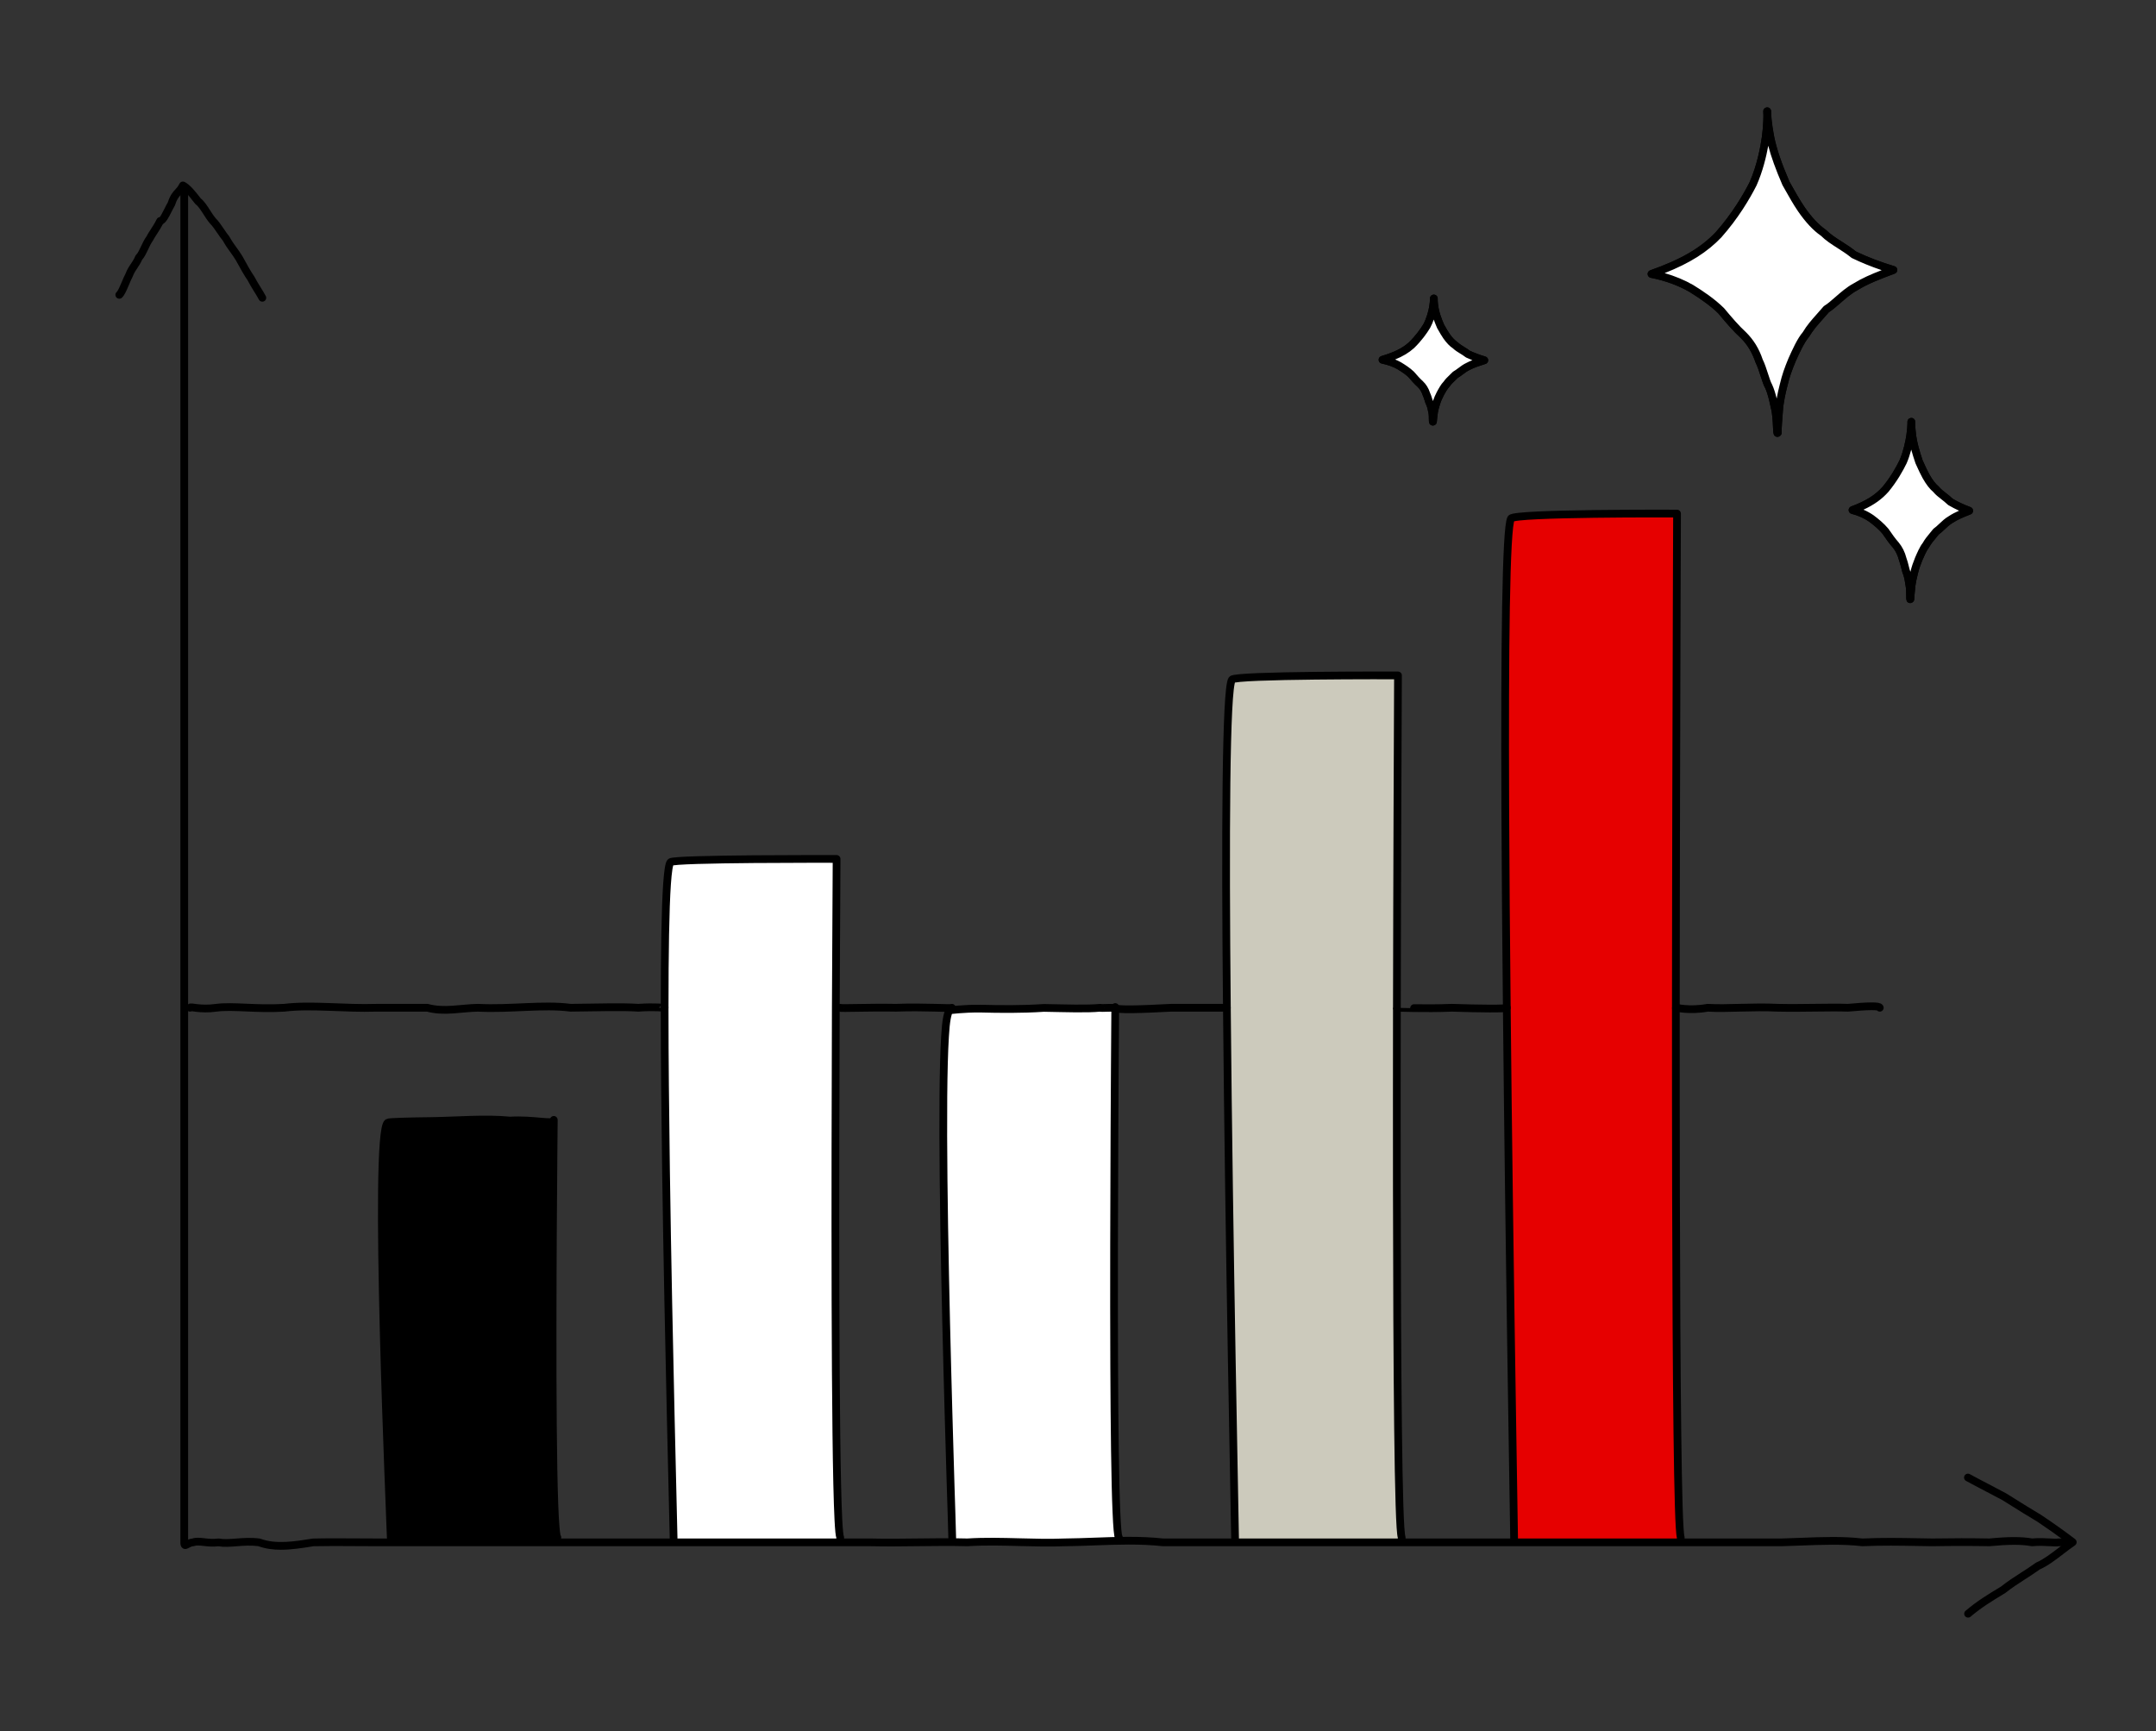
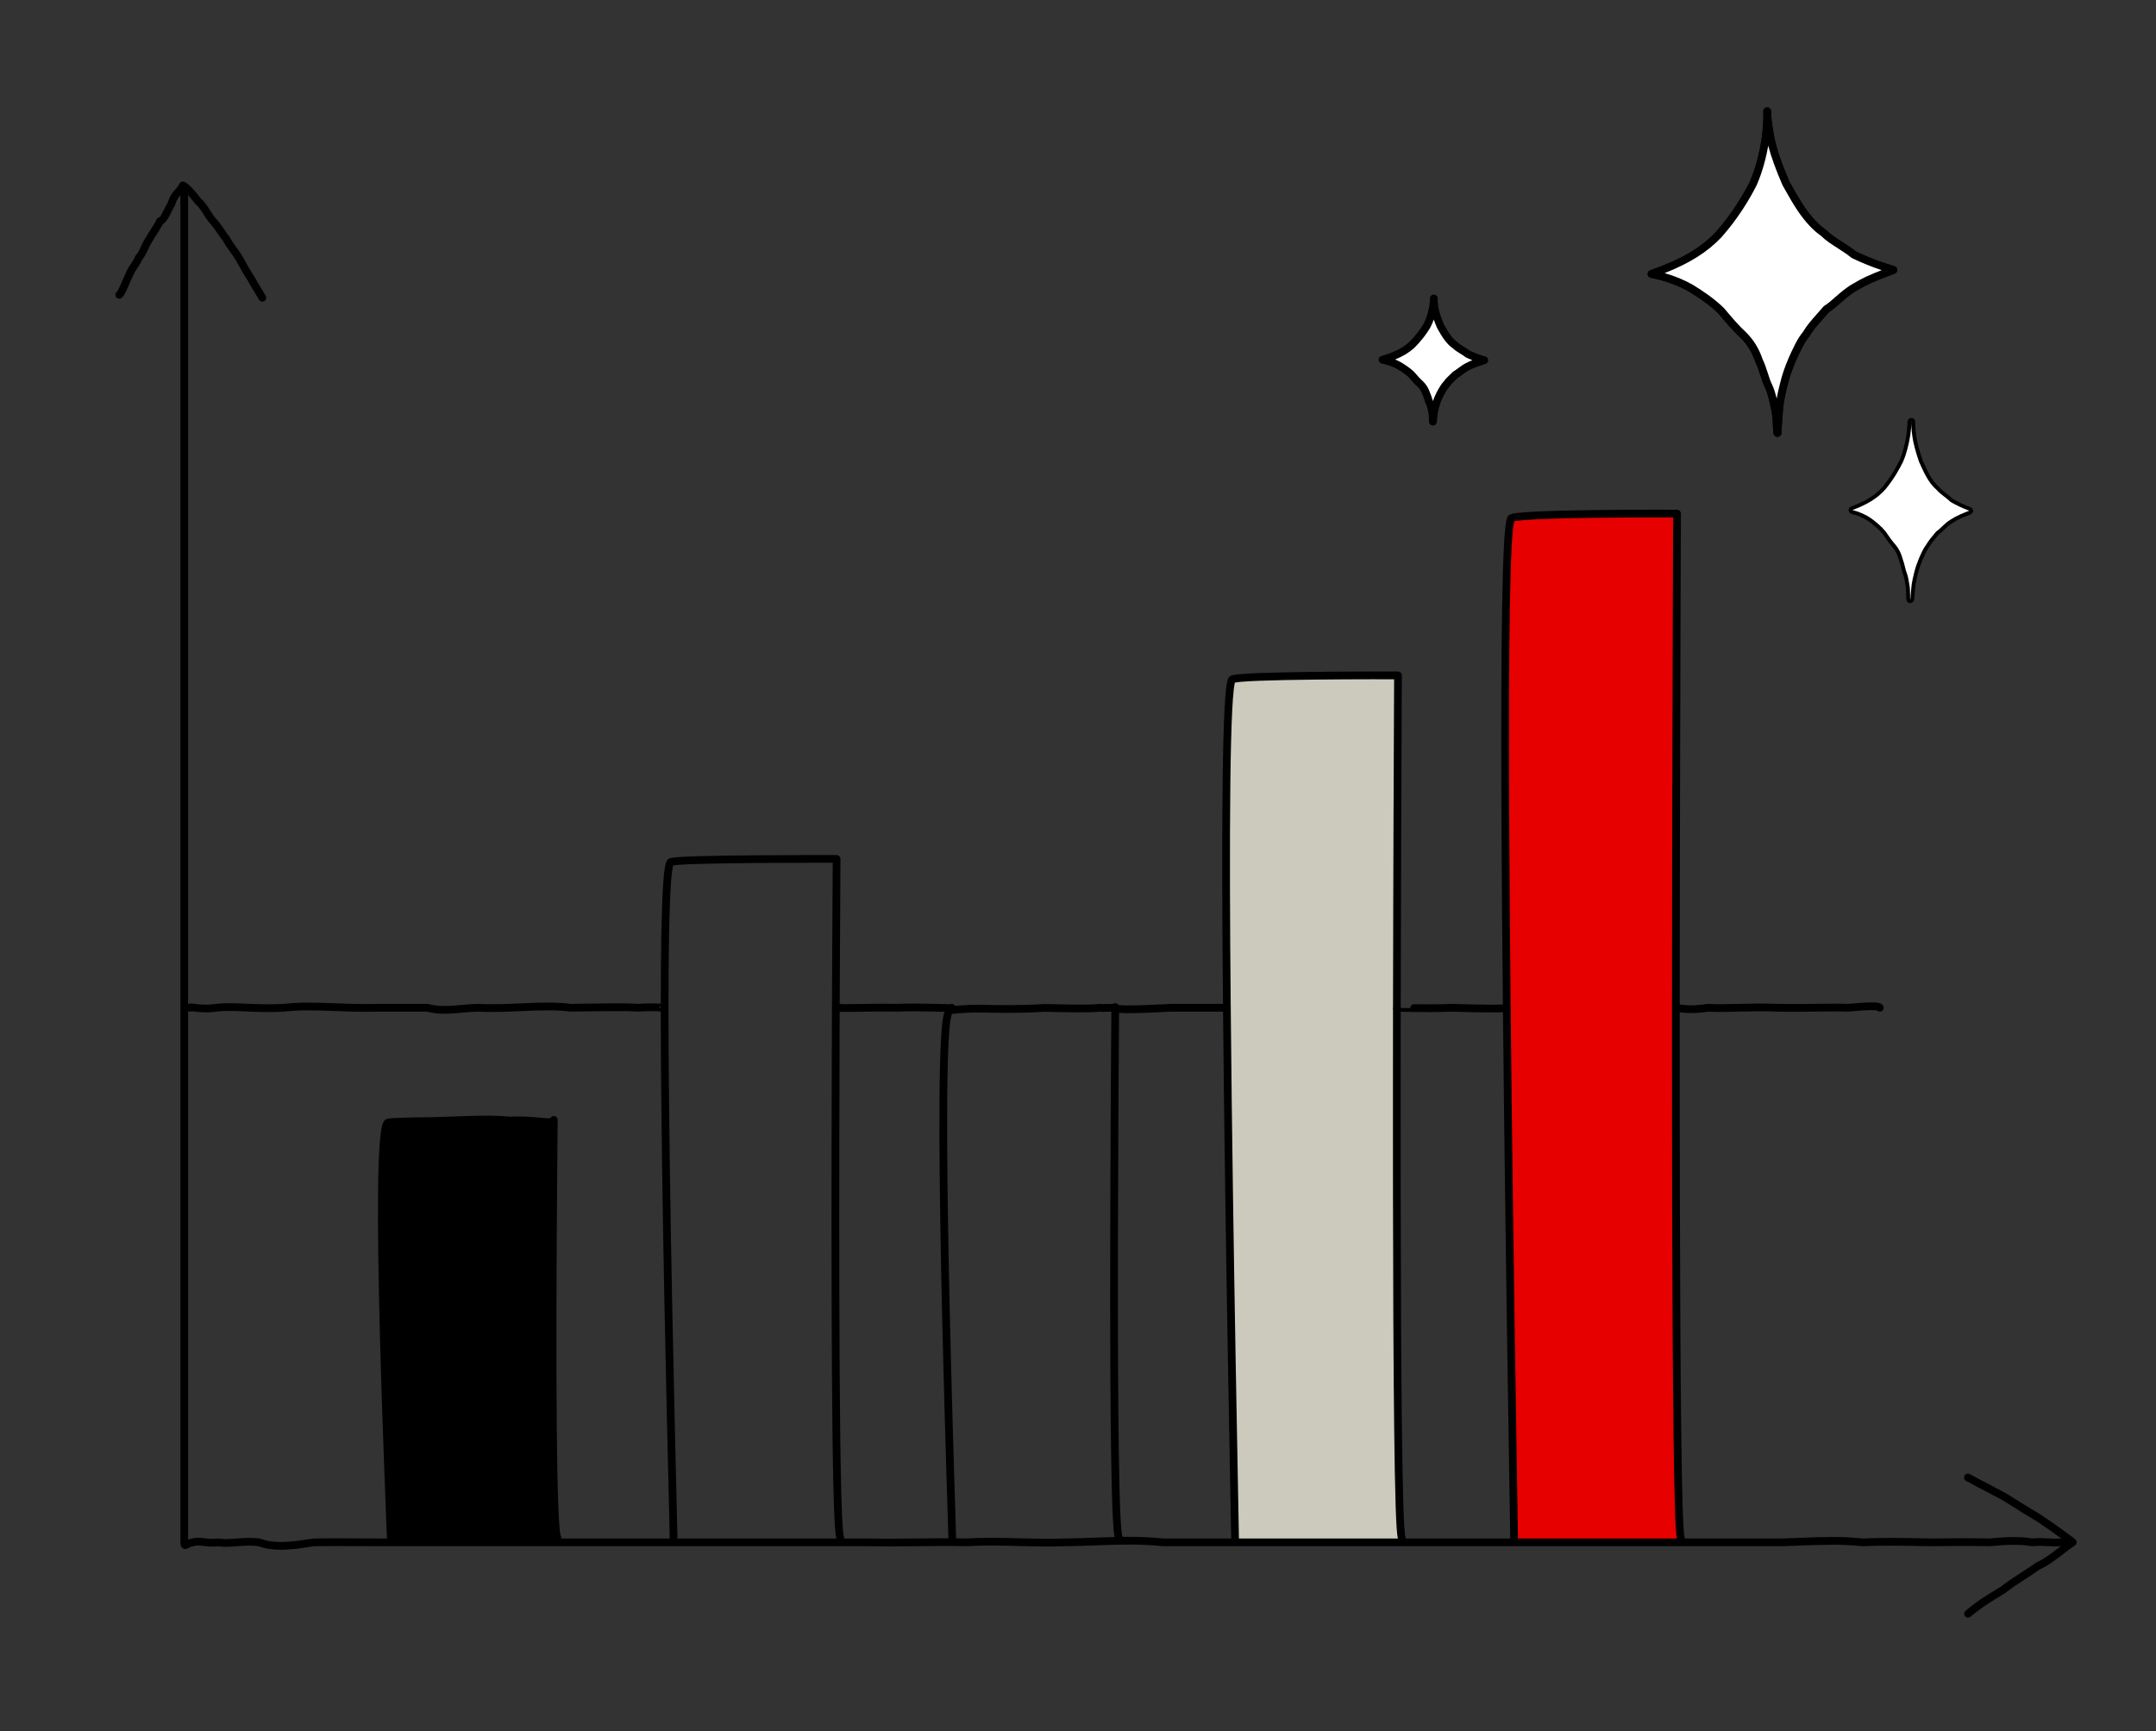
<svg xmlns="http://www.w3.org/2000/svg" id="Layer_1" data-name="Layer 1" viewBox="0 0 279 224">
  <rect x="0" y="0" width="279" height="224" fill="#333333" stroke="none" />
  <g>
    <g>
      <path d="M239.881,32.971c1.518.735,3.227,1.398,5.14,1.97-1.889.7-3.502,1.313-4.956,2.213-1.412.754-2.756,2.3-3.72,2.857-1.124,1.325-1.899,2.032-2.681,3.327-.656.754-1.315,2.241-1.775,3.269-.468,1.126-.786,1.983-1.095,3.298-.265.99-.452,2.052-.536,2.735-.09,1.038-.238,2.974-.202,3.36-.183.374-.033-1.952-.417-3.343-.171-.791-.392-1.848-.759-2.646-.394-.67-.718-2.237-1.256-3.327-.472-1.409-1.16-2.451-2.006-3.292-.86-.777-1.815-1.874-2.873-3.148-1.097-1.082-2.405-1.996-3.886-2.912-1.482-.85-3.197-1.481-5.149-1.872,3.772-1.324,6.519-2.803,8.675-5.06,2.188-2.472,3.656-4.993,4.465-6.583.9-2.027,1.405-4.335,1.64-6.02.225-1.688.215-2.923.198-3.394.011.447.09,1.686.414,3.353.334,1.681.993,3.584,2.018,5.962.561.983,1.203,2.193,1.993,3.356.802,1.166,1.742,2.282,2.897,3.087,1.097,1.082,2.476,1.655,3.896,2.804l-.024.006h0Z" fill="#fff" stroke-width="0" />
      <path d="M230,56.538c-.028,0-.057-.003-.084-.009-.43-.089-.444-.412-.482-1.273-.031-.693-.078-1.742-.278-2.466-.002-.009-.023-.105-.025-.114-.167-.773-.374-1.736-.705-2.456-.199-.334-.38-.893-.589-1.539-.19-.589-.405-1.257-.662-1.775-.438-1.295-1.055-2.309-1.91-3.159-.921-.831-1.941-2.022-2.905-3.183-.897-.881-2.068-1.758-3.764-2.806-1.434-.822-3.115-1.433-4.984-1.807-.221-.044-.385-.23-.4-.456-.016-.225.121-.432.333-.506,3.972-1.394,6.507-2.869,8.479-4.933,2.121-2.397,3.555-4.84,4.381-6.464.978-2.207,1.416-4.622,1.59-5.863.212-1.591.208-2.769.196-3.209,0-.044-.002-.079-.003-.103-.007-.275.21-.503.484-.512h.016c.268,0,.489.212.5.481,0,.029.002.062.003.097.014.345.081,1.53.402,3.179.314,1.583.945,3.445,1.986,5.859l.348.609c.464.828.99,1.766,1.601,2.664.912,1.327,1.818,2.295,2.769,2.958.638.619,1.316,1.051,2.034,1.509.608.388,1.238.789,1.891,1.317.003.002.005.004.008.006,1.495.714,3.155,1.346,4.937,1.879.206.062.35.248.356.463s-.125.41-.326.485c-1.986.736-3.498,1.322-4.867,2.169-.774.415-1.535,1.08-2.206,1.667-.518.453-1.008.881-1.449,1.152-.296.347-.568.652-.823.938-.681.764-1.219,1.367-1.758,2.261-.646.754-1.293,2.2-1.721,3.157-.499,1.198-.796,2.013-1.091,3.266-.27,1.01-.448,2.045-.526,2.682-.116,1.351-.228,2.962-.2,3.252.009.091-.009.183-.049.266-.088.18-.302.319-.504.319ZM215.414,35.36c1.344.386,2.581.901,3.692,1.539,1.775,1.098,3.001,2.017,3.987,2.99.974,1.169,1.967,2.328,2.857,3.133.986.98,1.682,2.121,2.146,3.504.263.522.49,1.227.691,1.849.183.565.354,1.1.521,1.383.268.577.454,1.224.602,1.834.1-.559.232-1.195.398-1.816.305-1.298.628-2.185,1.116-3.361.511-1.141,1.167-2.609,1.86-3.405.536-.903,1.129-1.569,1.816-2.34.266-.297.55-.616.861-.983.037-.043.081-.081.131-.109.376-.218.858-.639,1.368-1.085.711-.622,1.518-1.327,2.366-1.78,1.09-.676,2.261-1.189,3.669-1.733-1.365-.463-2.65-.986-3.835-1.559-.078-.038-.143-.094-.19-.162-.569-.448-1.134-.808-1.682-1.157-.764-.487-1.485-.947-2.133-1.586-.985-.678-1.975-1.729-2.958-3.16-.635-.935-1.173-1.893-1.646-2.738l-.369-.653c-.888-2.053-1.483-3.708-1.853-5.145-.246,1.381-.704,3.345-1.526,5.198-.864,1.701-2.343,4.222-4.548,6.712-1.827,1.913-4.072,3.336-7.344,4.627Z" fill="#000" stroke-width="0" />
    </g>
    <g>
      <path d="M228.666,14.388c.011.447.09,1.686.414,3.353.334,1.681.993,3.584,2.018,5.962.561.983,1.203,2.193,1.993,3.356.802,1.166,1.742,2.282,2.897,3.087,1.097,1.082,2.476,1.655,3.896,2.804,1.518.735,3.227,1.398,5.14,1.97-1.889.7-3.502,1.313-4.956,2.213-1.412.754-2.756,2.3-3.72,2.857-1.124,1.325-1.899,2.032-2.681,3.327-.656.754-1.315,2.241-1.775,3.269-.468,1.126-.786,1.983-1.095,3.298-.265.99-.452,2.052-.536,2.735-.09,1.038-.238,2.974-.202,3.36-.183.374-.033-1.952-.417-3.343-.171-.791-.392-1.848-.759-2.646-.394-.67-.718-2.237-1.256-3.327-.472-1.409-1.16-2.451-2.006-3.292-.86-.777-1.815-1.874-2.873-3.148-1.097-1.082-2.405-1.996-3.886-2.912-1.482-.85-3.197-1.481-5.149-1.872,3.772-1.324,6.519-2.803,8.675-5.06,2.188-2.472,3.656-4.993,4.465-6.583.9-2.027,1.405-4.335,1.64-6.02.225-1.688.215-2.923.198-3.394l-.024.006h0Z" fill="#fff" stroke-width="0" />
      <path d="M230.003,56.517c-.028,0-.057-.003-.084-.009-.43-.089-.444-.413-.482-1.276-.031-.693-.078-1.74-.278-2.463-.002-.009-.023-.105-.025-.114-.167-.773-.374-1.736-.705-2.456-.199-.334-.38-.893-.589-1.539-.19-.589-.405-1.257-.662-1.775-.438-1.295-1.055-2.309-1.91-3.159-.921-.831-1.941-2.022-2.905-3.183-.896-.88-2.066-1.756-3.764-2.806-1.434-.822-3.115-1.433-4.984-1.807-.221-.044-.385-.23-.4-.456-.016-.225.121-.432.333-.506,3.972-1.394,6.507-2.869,8.479-4.933,2.121-2.397,3.555-4.84,4.381-6.464.978-2.207,1.416-4.622,1.59-5.863.156-1.172.195-2.121.2-2.714-.022-.308-.029-.511-.031-.592-.006-.236.154-.443.384-.499l.024-.006c.146-.034.3-.002.418.088.12.091.192.23.198.38.005.133.01.334.008.595.044.567.144,1.509.374,2.687.313,1.582.945,3.444,1.985,5.86l.348.609c.464.828.99,1.766,1.601,2.664.914,1.329,1.82,2.297,2.769,2.958.638.619,1.315,1.051,2.034,1.509.595.379,1.209.771,1.845,1.28,1.516.729,3.202,1.374,5.015,1.917.206.062.35.248.356.463s-.125.41-.326.485c-1.986.736-3.498,1.322-4.867,2.169-.774.415-1.534,1.079-2.204,1.666-.519.453-1.009.882-1.451,1.153-.296.347-.567.651-.821.937-.682.764-1.22,1.368-1.76,2.262-.646.754-1.293,2.2-1.721,3.157-.499,1.198-.796,2.013-1.091,3.266-.27,1.01-.448,2.045-.526,2.682-.118,1.367-.226,2.969-.199,3.252.009.091-.009.184-.049.267-.089.18-.303.318-.505.318ZM215.418,35.339c1.344.386,2.581.901,3.692,1.539,1.201.743,2.727,1.745,3.988,2.99.973,1.169,1.966,2.328,2.856,3.133.986.98,1.682,2.121,2.146,3.504.263.522.49,1.227.691,1.849.183.565.354,1.1.521,1.383.268.577.454,1.224.602,1.834.1-.559.232-1.195.398-1.816.305-1.298.628-2.185,1.116-3.361.511-1.141,1.167-2.609,1.86-3.405.537-.904,1.13-1.57,1.817-2.341.265-.297.549-.616.86-.982.037-.043.081-.081.131-.109.377-.218.859-.64,1.37-1.086.711-.622,1.517-1.326,2.364-1.779,1.09-.676,2.261-1.189,3.669-1.733-1.365-.463-2.65-.986-3.835-1.559-.034-.017-.066-.037-.097-.062-.608-.492-1.214-.878-1.8-1.251-.764-.487-1.485-.947-2.133-1.586-.983-.676-1.972-1.728-2.958-3.159-.635-.936-1.173-1.894-1.646-2.738l-.369-.653c-.877-2.03-1.469-3.67-1.839-5.093-.248,1.378-.705,3.313-1.516,5.141-.864,1.701-2.343,4.222-4.548,6.712-1.827,1.913-4.072,3.336-7.344,4.627Z" fill="#000" stroke-width="0" />
    </g>
  </g>
  <g>
    <g>
      <path d="M252.388,64.946c.718.423,1.529.809,2.441,1.147-.923.363-1.713.681-2.431,1.16-.695.399-1.372,1.234-1.847,1.53-.567.716-.954,1.097-1.355,1.801-.331.408-.676,1.219-.917,1.78-.247.615-.416,1.084-.59,1.804-.146.543-.256,1.125-.31,1.501-.062.571-.17,1.636-.16,1.849-.095.204.02-1.076-.138-1.847-.068-.438-.154-1.023-.317-1.467-.177-.374-.304-1.242-.543-1.848-.201-.782-.514-1.365-.906-1.838-.4-.439-.84-1.055-1.326-1.769-.509-.609-1.122-1.129-1.819-1.651-.699-.486-1.514-.855-2.447-1.093,1.843-.684,3.196-1.467,4.277-2.685,1.102-1.336,1.856-2.708,2.276-3.574.472-1.106.758-2.372.904-3.298.14-.927.159-1.608.159-1.868-.003.246.011.93.137,1.853.13.93.412,1.987.861,3.31.252.548.539,1.223.898,1.873.365.652.797,1.278,1.339,1.736.509.609,1.163.942,1.826,1.592l-.012.003h0Z" fill="#fff" stroke-width="0" />
      <path d="M247.19,78.039c-.032,0-.064-.003-.097-.01-.415-.091-.417-.443-.419-.932-.002-.375-.005-.942-.084-1.325-.071-.464-.155-1.012-.296-1.396-.092-.188-.171-.508-.262-.879-.083-.335-.169-.683-.276-.958-.188-.711-.451-1.249-.826-1.702-.428-.468-.905-1.146-1.354-1.807-.391-.463-.926-.948-1.706-1.532-.643-.447-1.411-.79-2.271-1.009-.212-.054-.363-.239-.375-.458-.012-.218.12-.419.325-.495,1.896-.704,3.115-1.466,4.076-2.548,1.046-1.268,1.775-2.583,2.2-3.46.498-1.169.754-2.481.86-3.158.13-.861.149-1.498.152-1.737v-.059c.003-.274.227-.494.5-.494h.003c.275.001.497.225.497.5v.064c0,.213.013.838.133,1.721.12.861.387,1.884.839,3.217l.146.317c.207.459.442.979.716,1.475.401.717.803,1.24,1.224,1.596.31.358.603.584.942.847.272.211.581.449.89.748.689.399,1.454.755,2.274,1.059.194.072.324.256.326.464.002.207-.124.395-.317.47-.988.389-1.685.676-2.336,1.11-.37.214-.737.56-1.062.865-.254.239-.495.466-.722.623-.141.177-.271.333-.394.481-.335.405-.601.725-.868,1.194-.325.412-.656,1.181-.875,1.689-.26.645-.416,1.083-.58,1.764-.146.539-.251,1.103-.302,1.456-.112,1.043-.16,1.645-.156,1.755.004.079-.012.161-.046.233-.084.183-.282.31-.481.31ZM241.143,65.961c.47.203.908.446,1.312.727.859.643,1.446,1.176,1.918,1.741.458.669.911,1.313,1.312,1.753.487.587.815,1.252,1.021,2.05.113.278.211.675.298,1.025.071.292.146.593.212.732,0,.001,0,.002.002.004.171-.701.344-1.183.598-1.815.276-.645.626-1.457.992-1.909.266-.478.569-.845.922-1.27.132-.159.273-.33.429-.526.036-.045.079-.084.129-.114.164-.103.396-.321.642-.552.364-.343.777-.732,1.221-.987.425-.284.888-.518,1.363-.728-.484-.221-.944-.459-1.378-.715-.063-.037-.116-.087-.156-.145-.251-.237-.505-.433-.751-.623-.354-.273-.72-.556-1.037-.936-.461-.38-.922-.975-1.392-1.812-.295-.533-.538-1.074-.753-1.55l-.163-.358c-.227-.666-.408-1.253-.552-1.785-.147.564-.342,1.182-.595,1.775-.459.949-1.23,2.338-2.351,3.696-.852.96-1.857,1.686-3.242,2.322Z" fill="#000" stroke-width="0" />
    </g>
    <g>
      <path d="M247.328,54.571c-.003.246.011.93.137,1.853.13.93.412,1.987.861,3.31.252.548.539,1.223.898,1.873.365.652.797,1.278,1.339,1.736.509.609,1.163.942,1.826,1.592.718.423,1.529.809,2.441,1.147-.923.363-1.713.681-2.431,1.16-.695.399-1.372,1.234-1.847,1.53-.567.716-.954,1.097-1.355,1.801-.331.408-.676,1.219-.917,1.78-.247.615-.416,1.084-.59,1.804-.146.543-.256,1.125-.31,1.501-.062.571-.17,1.636-.16,1.849-.095.204.02-1.076-.138-1.847-.068-.438-.154-1.023-.317-1.467-.177-.374-.304-1.242-.543-1.848-.201-.782-.514-1.365-.906-1.838-.4-.439-.84-1.055-1.326-1.769-.509-.609-1.122-1.129-1.819-1.651-.699-.486-1.514-.855-2.447-1.093,1.843-.684,3.196-1.467,4.277-2.685,1.102-1.336,1.856-2.708,2.276-3.574.472-1.106.758-2.372.904-3.298.14-.927.159-1.608.159-1.868l-.012.003h0Z" fill="#fff" stroke-width="0" />
-       <path d="M247.191,78.028c-.032,0-.064-.003-.097-.011-.415-.091-.416-.445-.419-.935-.002-.374-.005-.939-.084-1.321-.071-.465-.155-1.012-.296-1.396-.092-.188-.171-.508-.262-.879-.083-.335-.169-.683-.276-.958-.188-.712-.451-1.25-.826-1.702-.426-.465-.903-1.145-1.354-1.806-.39-.462-.925-.947-1.706-1.533-.643-.446-1.411-.789-2.271-1.008-.212-.054-.363-.239-.375-.458-.012-.218.12-.419.325-.495,1.897-.704,3.116-1.466,4.076-2.548,1.045-1.267,1.774-2.582,2.2-3.46.498-1.17.754-2.482.86-3.158.096-.631.132-1.142.145-1.463-.005-.171-.005-.284-.004-.33.003-.242.179-.448.418-.487l.012-.002c.145-.023.293.017.405.112s.177.234.177.381c0,.075,0,.189-.007.336.01.312.041.816.127,1.451.122.867.389,1.89.84,3.217l.146.315c.207.459.442.98.717,1.476.399.716.8,1.238,1.224,1.597.31.358.604.585.943.848.266.205.565.437.865.725.698.407,1.476.77,2.31,1.079.194.072.324.256.326.464.002.207-.124.394-.316.47-.99.389-1.687.677-2.337,1.111-.37.214-.737.56-1.062.865-.254.239-.495.466-.722.622-.142.178-.272.335-.395.482-.335.404-.6.724-.867,1.193-.326.412-.656,1.18-.875,1.689-.26.646-.416,1.084-.58,1.765-.146.539-.251,1.103-.302,1.456-.112,1.041-.159,1.643-.155,1.752.004.081-.013.165-.047.238-.085.182-.282.308-.481.308ZM241.144,65.95c.47.203.908.446,1.312.727.584.438,1.315,1.02,1.918,1.742.46.67.913,1.315,1.312,1.752.487.586.815,1.251,1.021,2.05.113.278.211.675.298,1.025.071.292.146.593.212.732,0,.001,0,.002.002.004.171-.699.343-1.183.598-1.816.276-.645.626-1.457.993-1.908.264-.478.567-.844.92-1.269.132-.16.274-.331.43-.528.036-.045.079-.084.129-.114.164-.103.396-.321.641-.552.365-.344.778-.733,1.222-.987.425-.284.888-.518,1.363-.728-.483-.221-.944-.459-1.378-.715-.035-.021-.067-.045-.096-.074-.279-.273-.558-.487-.822-.691-.354-.273-.72-.557-1.038-.937-.456-.376-.932-.989-1.392-1.813-.295-.533-.539-1.074-.754-1.551l-.162-.356c-.224-.655-.404-1.236-.546-1.763-.146.558-.34,1.166-.589,1.751-.46.949-1.23,2.339-2.351,3.696-.852.96-1.856,1.685-3.242,2.322Z" fill="#000" stroke-width="0" />
    </g>
  </g>
  <g>
    <g>
      <path d="M217.496,198.896v.488h-21.562v-.417c0-.953-.349-20.365-.66-44.023-.052-3.943-.103-8.042-.151-12.117-.048-4.203-.093-8.388-.134-12.43-.046-4.431-.087-9.011-.121-13.267-.034-4.409-.06-8.605-.076-12.678-.082-20.367.078-36.233.746-37.359.427-.732,21.054-.64,21.481-.64v.254c0,.319-.067,16.35-.113,37.147-.009,4.159-.017,8.509-.024,12.962-.007,4.368-.012,8.924-.015,13.581-.001,4.156,0,8.072.003,12.389.003,4.099.009,8.146.017,12.075.052,23.576.214,42.929.61,44.035h-.001Z" fill="#e60000" stroke-width="0" />
      <path d="M181.386,198.906v.478h-21.562v-.417c0-1.2-.783-37.736-1.057-68.57-.213-22.121-.142-41.325.661-42.464.427-.61,21.054-.539,21.481-.539v.213c0,.189-.037,7.365-.075,17.989-.013,3.542-.025,7.466-.037,11.643-.012,4.207-.022,8.671-.03,13.157-.005,4.005-.009,7.964-.01,11.721-.001,3.765,0,7.89.005,11.768.028,23.267.175,43.967.625,45.019h0Z" fill="#cccabc" stroke-width="0" />
-       <path d="M144.788,198.927c0-.055,0,.235,0,.457,0-.121-2.396-.533-5.59,0-3.194-.151-7.187-.011-10.382,0-3.194.314-5.59-.077-5.59,0,0,.249,0-.446,0-.417,0-.401-.036-.981-.096-3.228-.06-1.993-.143-3.86-.237-7.734-.094-3.152-.199-6.833-.301-10.744-.102-3.917-.203-8.086-.288-12.259-.085-4.173-.155-8.348-.197-12.278-.042-3.707-.056-7.442-.029-10.801.027-3.306.094-6.025.216-7.829.121-2.222.296-3.104.538-3.362.119.062,1.753.267,4.073-.222,2.32.091,5.325.095,8.185-.094,2.86.101,5.574-.006,7.312-.019,0,.013,1.921-.24,1.921,0,0,.036,0-.2,0,.132,0-.033-.006,1.287-.016,2.146-.01,1.436-.023,2.603-.038,5.553-.015,2.379-.031,5.06-.046,8.072-.045,9.035-.079,20.518-.035,30.453.017,3.974.047,7.7.093,10.923.046,3.453.109,5.988.193,7.903.084,1.61.188,3.064.318,3.349,0-.407-.001-.189-.001.001Z" fill="#fff" stroke-width="0" />
-       <path d="M108.729,198.917v.468c0-.218-2.396,0-5.59,0h-15.972v-.417c0-.862-.652-24.74-.978-47.321-.054-3.764-.1-7.491-.131-11.07-.032-3.547-.05-7.201-.05-10.179,0-3.575.021-6.83.071-9.429.05-2.752.128-4.968.24-6.587.113-1.619.261-2.611.45-2.822.437-.478,21.054-.417,21.491-.417v.163c0,.183-.051,8.092-.102,19.092-.08,22.203-.136,56.983.334,66.23.067,1.321.145,2.121.235,2.289,0-.372,0,.022,0,0Z" fill="#fff" stroke-width="0" />
      <path d="M72.131,198.937v.447h-21.562v-.417c0-.996-2.318-52.386-.386-53.707.142-.102,2.528-.165,5.662-.204,3.134-.039,7.016.44,10.151-.059,3.135-.135,5.523.255,5.668,0,0-.345,0,.199,0,.102,0,.036-.016,1.18-.037,4.033-.022,2.469-.049,5.903-.072,9.826-.092,15.69-.114,39.194.577,39.981h0Z" fill="#000" stroke-width="0" />
    </g>
    <g>
      <path d="M72.131,198.937c-.691-.786-.669-24.29-.577-39.981.023-3.923.05-7.357.072-9.826.022-2.124.037-3.808.037-4.033,0-.385,0-.063,0-.102-.146.531-2.534-.178-5.668,0-3.135-.316-7.017.02-10.151.059-3.134.039-5.519.102-5.662.204-1.932,1.322.386,52.711.386,53.707" fill="none" stroke="#000" stroke-linecap="round" stroke-linejoin="round" />
      <path d="M87.167,199.384v-.417c0-.862-.652-24.74-.978-47.321-.054-3.764-.1-7.491-.131-11.07-.032-3.117-.05-6.658-.05-10.179,0-3.68.021-6.65.071-9.429.05-2.694.128-4.968.24-6.587.113-1.619.261-2.611.45-2.822.437-.478,21.054-.417,21.491-.417v.163c0,.183-.051,8.092-.102,19.092-.08,22.203-.136,56.983.334,66.23.067,1.321.145,2.121.235,2.289,0-.211,0,.599,0,.468" fill="none" stroke="#000" stroke-linecap="round" stroke-linejoin="round" />
      <path d="M123.226,198.967c0,.302-.036-1.262-.096-3.228-.06-1.933-.143-4.227-.237-7.734-.094-2.842-.199-7.121-.301-10.744-.102-3.917-.203-8.086-.288-12.259-.085-4.173-.155-8.348-.197-12.278-.042-3.918-.056-7.591-.029-10.801.027-3.127.094-5.9.216-7.829.121-2.05.296-2.811.538-3.362.119.005,1.753-.245,4.073-.222,2.32.061,5.325.102,8.185-.094,2.86.051,5.574.154,7.312-.019,0,.108,1.921-.126,1.921.132" fill="none" stroke="#000" stroke-linecap="round" stroke-linejoin="round" />
      <path d="M144.788,198.927c-.13-.068-.234-1.338-.318-3.349-.084-1.833-.147-4.747-.193-7.903-.046-3.223-.076-6.949-.093-10.923-.043-9.935-.009-21.417.035-30.453.015-3.012.031-5.627.046-8.072.015-2.098.028-4.467.038-5.552.01-1.256.016-1.985.016-2.145,0,.199,0-.472,0-.132" fill="none" stroke="#000" stroke-linecap="round" stroke-linejoin="round" />
      <path d="M159.823,199.384v-.417c0-1.2-.783-37.736-1.057-68.57-.213-22.121-.142-41.325.661-42.464.427-.61,21.054-.539,21.481-.539v.213c0,.189-.037,7.365-.075,17.989-.013,3.542-.025,7.466-.037,11.643-.012,4.138-.022,8.668-.03,13.157-.005,4.032-.009,7.691-.01,11.721-.001,3.961,0,7.89.005,11.768.028,23.267.175,43.967.625,45.019v.478" fill="none" stroke="#000" stroke-linecap="round" stroke-linejoin="round" />
      <path d="M195.933,199.384v-.417c0-.953-.349-20.365-.66-44.023-.052-3.943-.103-7.832-.151-12.117-.048-4.075-.093-8.326-.134-12.43-.046-4.542-.087-8.971-.121-13.267-.034-4.231-.06-8.605-.076-12.678-.082-20.367.078-36.233.746-37.359.427-.732,21.054-.64,21.481-.64v.254c0,.319-.067,16.35-.113,37.147-.009,4.159-.017,8.509-.024,12.962-.007,4.621-.012,9.373-.015,13.581-.001,3.909,0,8.534.003,12.389.003,4.099.009,8.146.017,12.075.052,23.576.214,42.929.61,44.035v.488" fill="none" stroke="#000" stroke-linecap="round" stroke-linejoin="round" />
      <path d="M194.988,130.397c0,.155-3.556.121-7.111,0-3.556.15-7.111-.022-7.111,0" fill="none" stroke="#000" stroke-linecap="round" stroke-linejoin="round" />
      <path d="M86.008,130.397c0,.026-1.253-.154-3.402,0-2.149-.143-5.192-.038-8.773,0-3.581-.466-7.699.214-11.996,0-2.149.035-4.342.598-6.535,0-2.193.002-4.387,0-6.535,0-4.297.14-8.415-.43-11.996,0-3.581.22-6.625-.282-8.773,0-2.149.307-3.402-.222-3.402,0" fill="none" stroke="#000" stroke-linecap="round" stroke-linejoin="round" />
      <path d="M144.32,130.397c0,.333,3.611.195,7.223,0h7.223" fill="none" stroke="#000" stroke-linecap="round" stroke-linejoin="round" />
      <path d="M108.729,130.397c0,.114,3.611-.07,7.223,0,3.611-.142,7.223.132,7.223,0" fill="none" stroke="#000" stroke-linecap="round" stroke-linejoin="round" />
      <path d="M243.257,130.397c0-.278-1.649-.228-4.124,0-2.474-.085-5.773.071-9.072,0-3.299-.161-6.598.151-9.072,0-2.474.44-4.124-.042-4.124,0" fill="none" stroke="#000" stroke-linecap="round" stroke-linejoin="round" />
    </g>
  </g>
  <rect x="0" width="279" height="224" fill="none" stroke-width="0" />
  <g>
    <path d="M33.946,39.033c-.178,0-.35-.095-.44-.262-.208-.385-.42-.727-.636-1.074-.267-.431-.54-.871-.817-1.405-.478-.689-.99-1.622-1.531-2.61-.238-.397-.467-.711-.698-1.03-.32-.44-.651-.896-.99-1.516-.192-.215-.443-.583-.696-.955-.326-.479-.663-.976-.979-1.276-.297-.346-.553-.746-.801-1.133-.33-.516-.704-1.1-1.009-1.313-.041-.029-.078-.063-.108-.103l-.125-.161c-.429-.552-.87-1.119-1.292-1.484-.141.2-.279.349-.408.487-.275.297-.513.554-.769,1.35-.012.036-.027.071-.047.104-.137.23-.273.5-.409.77-.356.705-.672,1.331-1.109,1.569-.248.481-.492.855-.728,1.219-.198.304-.395.605-.589.968-.216.294-.41.703-.597,1.099-.251.529-.49,1.032-.773,1.329-.213.476-.422.785-.624,1.084-.217.32-.421.623-.623,1.144-.173.336-.32.687-.467,1.035-.305.723-.568,1.346-.907,1.654-.205.185-.522.17-.707-.035-.186-.205-.17-.521.035-.707.175-.159.454-.819.657-1.301.159-.375.319-.754.48-1.06.219-.574.465-.938.703-1.29.198-.292.385-.569.575-1.012.03-.071.077-.134.136-.185.162-.137.421-.685.611-1.085.209-.441.426-.898.662-1.209.167-.324.377-.648.59-.975.26-.399.506-.777.757-1.292.075-.153.222-.257.392-.277.108-.084.437-.736.634-1.125.137-.272.275-.544.414-.782.319-.967.665-1.34.97-1.67.194-.21.363-.391.539-.748.06-.122.167-.213.295-.255.129-.042.27-.028.389.035.722.386,1.372,1.222,2,2.03l.082.105c.442.34.834.953,1.213,1.546.24.375.467.73.685.986.357.336.725.877,1.08,1.401.233.343.463.683.691.956.364.645.662,1.055.977,1.49.248.341.492.678.733,1.078.562,1.024,1.062,1.936,1.543,2.636.296.562.557.981.812,1.392.226.364.448.723.666,1.126.131.243.041.546-.202.678-.076.041-.157.06-.237.06Z" fill="#000" stroke-width="0" />
    <path d="M36.375,200.529c-1.021,0-2.02-.124-2.961-.467-.992-.125-1.907-.054-2.792.015-.834.064-1.622.126-2.357.003-.738.087-1.391.016-1.921-.043-.489-.055-.912-.101-1.177.003-.052.021-.108.032-.165.034-.189.006-.363.102-.517.186-.199.108-.502.272-.812.09-.222-.132-.294-.359-.317-.547-.007-.034-.011-.07-.011-.106V24.475c0-.276.224-.5.5-.5s.5.224.5.5v174.739c.153-.063.332-.117.537-.135.473-.158.984-.103,1.571-.037.521.057,1.11.122,1.756.036.052-.007.106-.007.158.004.629.117,1.347.062,2.178-.003.909-.069,1.94-.147,3.054-.002.038.005.074.015.109.027,1.99.744,4.425.354,6.783-.025,1.799-.044,3.64-.031,5.588-.02,1.012.007,2.052.014,3.12.014h63.522c1.989.046,4.023.021,5.992-.004,2.11-.027,4.293-.054,6.458.004,2.231-.145,4.546-.084,6.785-.025,1.907.051,3.881.104,5.819.025,1.275-.013,2.537-.06,3.8-.105,2.941-.109,5.98-.222,8.987.108l79.896-.003c.851-.022,1.703-.055,2.544-.087,2.816-.108,5.475-.21,8.026.09,2.509-.121,4.898-.076,7.209-.033.61.012,1.209.022,1.796.03,2.607-.045,5.104-.045,7.4,0,2.497-.241,4.177-.243,5.548-.004.862-.079,1.62-.037,2.233-.004.46.025.855.046,1.158.011l1.259-.003c.276,0,.5.224.5.5s-.224.5-.5.5h-1.201c-.331.042-.766.019-1.27-.009-.624-.035-1.335-.071-2.153.007-.045.004-.092.002-.138-.006-1.287-.234-2.903-.232-5.398.006-2.344-.044-4.826-.045-7.437.002-.604-.008-1.204-.019-1.816-.03-2.294-.042-4.667-.087-7.226.029-2.557-.292-5.178-.192-7.953-.087-.845.032-1.701.065-2.569.088h-79.964c-2.987-.324-5.991-.214-8.896-.106-1.271.047-2.543.094-3.812.106-1.955.077-3.945.025-5.87-.025-2.216-.059-4.509-.118-6.739.024-2.191-.057-4.364-.03-6.464-.003-1.977.025-4.02.05-6.016.004h-63.511c-1.07,0-2.113-.007-3.126-.014-1.942-.013-3.775-.025-5.491.014-1.382.224-2.815.455-4.207.455Z" fill="#000" stroke-width="0" />
    <path d="M254.682,209.309c-.141,0-.281-.06-.38-.176-.18-.21-.155-.525.056-.704,1.467-1.253,2.945-2.146,4.374-3.009l.207-.125c.839-.671,1.735-1.248,2.603-1.806.626-.403,1.252-.806,1.879-1.259.029-.021.061-.039.094-.053.946-.413,1.942-1.176,2.904-1.913.321-.246.643-.492.965-.729-1.159-.867-2.398-1.74-3.768-2.658-1.182-.697-2.409-1.466-3.657-2.246l-.858-.537c-.713-.386-1.459-.773-2.211-1.165-.815-.424-1.639-.852-2.468-1.306-.243-.132-.332-.436-.199-.678.133-.244.438-.333.678-.199.824.449,1.642.874,2.451,1.296.757.394,1.508.784,2.252,1.188l.887.553c1.239.776,2.46,1.539,3.659,2.248,1.626,1.089,3.052,2.104,4.383,3.119.128.098.201.25.197.41-.004.161-.085.31-.218.4-.495.338-.989.718-1.484,1.097-.994.762-2.021,1.549-3.063,2.014-.627.451-1.254.854-1.881,1.258-.847.545-1.722,1.107-2.574,1.784l-.259.161c-1.396.843-2.838,1.714-4.243,2.913-.094.081-.209.12-.324.12Z" fill="#000" stroke-width="0" />
  </g>
  <g>
    <g>
      <path d="M189.951,45.823c.627.294,1.335.562,2.13.797-.806.252-1.495.473-2.121.806-.606.277-1.197.857-1.612,1.062-.495.498-.832.762-1.182,1.251-.289.283-.59.847-.8,1.236-.215.427-.363.752-.515,1.253-.128.377-.224.782-.27,1.042-.054.396-.149,1.136-.14,1.284-.083.141.018-.747-.121-1.283-.059-.304-.135-.711-.276-1.019-.155-.26-.265-.862-.474-1.284-.176-.543-.448-.948-.79-1.277-.349-.305-.733-.732-1.157-1.229-.444-.423-.979-.784-1.587-1.147-.61-.338-1.321-.593-2.135-.759,1.609-.475,2.789-1.018,3.732-1.864.961-.928,1.62-1.881,1.986-2.482.412-.768.662-1.647.789-2.29.122-.644.139-1.117.139-1.297-.003.171.01.646.12,1.287.113.646.359,1.38.752,2.299.22.381.47.849.784,1.301.318.453.695.888,1.168,1.205.444.423,1.015.654,1.594,1.105l-.01.002h-.004Z" fill="#fff" stroke-width="0" />
-       <path d="M185.416,55.068c-.041,0-.081-.005-.121-.016-.388-.104-.391-.467-.393-.788,0-.25-.003-.627-.065-.867-.064-.325-.135-.692-.247-.938-.081-.131-.153-.363-.237-.632-.066-.213-.136-.446-.23-.637-.167-.5-.377-.84-.688-1.138-.381-.332-.799-.806-1.19-1.265-.329-.309-.777-.632-1.464-1.043-.555-.307-1.226-.544-1.979-.698-.226-.046-.39-.239-.4-.468-.01-.229.139-.436.358-.501,1.652-.488,2.711-1.013,3.54-1.756.9-.87,1.527-1.771,1.894-2.371.417-.78.634-1.669.726-2.127.108-.58.126-.999.129-1.16v-.049c.005-.273.228-.491.5-.491h.004c.274.002.496.226.496.5v.044c0,.129.009.556.113,1.158.101.583.329,1.279.719,2.187l.113.192c.179.316.38.673.621,1.02.339.483.678.835,1.036,1.075.275.252.528.408.822.588.253.155.518.319.784.525.596.272,1.256.517,1.967.727.211.062.356.255.358.476s-.141.416-.351.481c-.833.26-1.467.468-2.036.771-.32.147-.638.385-.917.595-.221.165-.431.322-.63.433-.12.119-.23.226-.335.326-.299.287-.515.494-.739.809-.285.29-.566.81-.752,1.154-.22.435-.353.731-.492,1.189-.128.376-.217.762-.256.983-.084.609-.135,1.082-.134,1.175,0,.091-.021.198-.068.276-.093.159-.274.26-.456.26ZM180.536,46.524c.261.106.509.225.743.354.516.308,1.158.716,1.689,1.223.386.448.791.908,1.141,1.214.445.427.746.912.937,1.5.089.167.181.453.262.716.038.124.084.269.123.37.139-.423.284-.743.49-1.151.249-.461.56-1.039.896-1.368.222-.324.491-.583.804-.882.115-.11.238-.228.373-.364.039-.039.084-.071.133-.096.14-.069.34-.219.552-.377.32-.24.684-.513,1.074-.691.247-.132.504-.247.779-.354-.274-.108-.539-.223-.792-.341-.065-.03-.121-.073-.166-.125-.213-.158-.424-.287-.625-.411-.313-.192-.637-.391-.922-.663-.396-.257-.821-.693-1.232-1.28-.262-.375-.479-.759-.672-1.1l-.137-.239c-.179-.414-.325-.784-.445-1.123-.124.358-.282.741-.48,1.11-.409.674-1.089,1.65-2.079,2.606-.666.597-1.435,1.064-2.445,1.471Z" fill="#000" stroke-width="0" />
    </g>
    <g>
      <path d="M185.536,38.618c-.003.171.01.646.12,1.287.113.646.359,1.38.752,2.299.22.381.47.849.784,1.301.318.453.695.888,1.168,1.205.444.423,1.015.654,1.594,1.105.627.294,1.335.562,2.13.797-.806.252-1.495.473-2.121.806-.606.277-1.197.857-1.612,1.062-.495.498-.832.762-1.182,1.251-.289.283-.59.847-.8,1.236-.215.427-.363.752-.515,1.253-.128.377-.224.782-.27,1.042-.054.396-.149,1.136-.14,1.284-.083.141.018-.747-.121-1.283-.059-.304-.135-.711-.276-1.019-.155-.26-.265-.862-.474-1.284-.176-.543-.448-.948-.79-1.277-.349-.305-.733-.732-1.157-1.229-.444-.423-.979-.784-1.587-1.147-.61-.338-1.321-.593-2.135-.759,1.609-.475,2.789-1.018,3.732-1.864.961-.928,1.62-1.881,1.986-2.482.412-.768.662-1.647.789-2.29.122-.644.139-1.117.139-1.297l-.01.002h-.004Z" fill="#fff" stroke-width="0" />
      <path d="M185.419,55.06c-.041,0-.082-.005-.121-.016-.388-.104-.391-.468-.393-.788,0-.25-.003-.626-.065-.867-.063-.323-.135-.691-.247-.938-.082-.131-.153-.363-.237-.633-.066-.213-.136-.446-.23-.637-.167-.499-.377-.839-.688-1.138-.383-.335-.817-.829-1.19-1.266-.328-.309-.776-.631-1.463-1.042-.555-.307-1.226-.544-1.979-.698-.226-.046-.39-.239-.4-.468-.01-.229.139-.436.358-.501,1.652-.488,2.711-1.013,3.54-1.757.9-.87,1.527-1.77,1.894-2.37.419-.783.635-1.67.726-2.126.075-.401.106-.724.12-.939-.006-.14-.006-.231-.005-.267.004-.226.159-.421.379-.476h.004c.148-.039.312-.006.434.089s.197.239.197.393c0,.048,0,.138-.008.265.01.209.037.535.106.941.102.583.331,1.279.72,2.186l.117.2c.179.314.378.668.617,1.013.34.482.679.835,1.035,1.074.275.253.529.409.823.589.243.149.498.307.755.502.603.279,1.278.531,2.01.748.211.062.356.256.358.476.002.22-.141.416-.351.481-.835.261-1.469.469-2.036.77-.319.147-.636.385-.916.594-.221.166-.431.323-.631.434-.12.119-.23.226-.334.325-.3.287-.516.495-.741.81-.284.29-.564.81-.751,1.154-.22.434-.353.729-.492,1.189-.128.377-.217.763-.256.983-.084.609-.135,1.082-.134,1.175,0,.091-.022.198-.068.277-.094.158-.274.259-.456.259ZM180.539,46.516c.261.106.509.225.743.354.515.308,1.157.716,1.689,1.222.385.447.789.907,1.141,1.215.446.427.747.912.937,1.499.089.168.181.454.262.716.038.124.084.27.123.37.139-.424.285-.744.49-1.151.249-.461.56-1.039.896-1.368.222-.324.492-.583.805-.883.114-.11.237-.228.372-.364.039-.039.084-.072.134-.096.14-.069.34-.219.552-.378.32-.24.683-.511,1.073-.69.247-.132.504-.247.779-.354-.275-.108-.54-.223-.793-.341-.033-.016-.064-.035-.094-.058-.241-.188-.481-.333-.71-.474-.313-.192-.638-.392-.923-.664-.394-.255-.818-.691-1.232-1.279-.259-.374-.475-.754-.667-1.093l-.14-.246c-.176-.406-.32-.771-.439-1.104-.123.352-.279.726-.474,1.088-.409.674-1.09,1.649-2.079,2.605-.666.598-1.435,1.064-2.445,1.472Z" fill="#000" stroke-width="0" />
    </g>
  </g>
</svg>